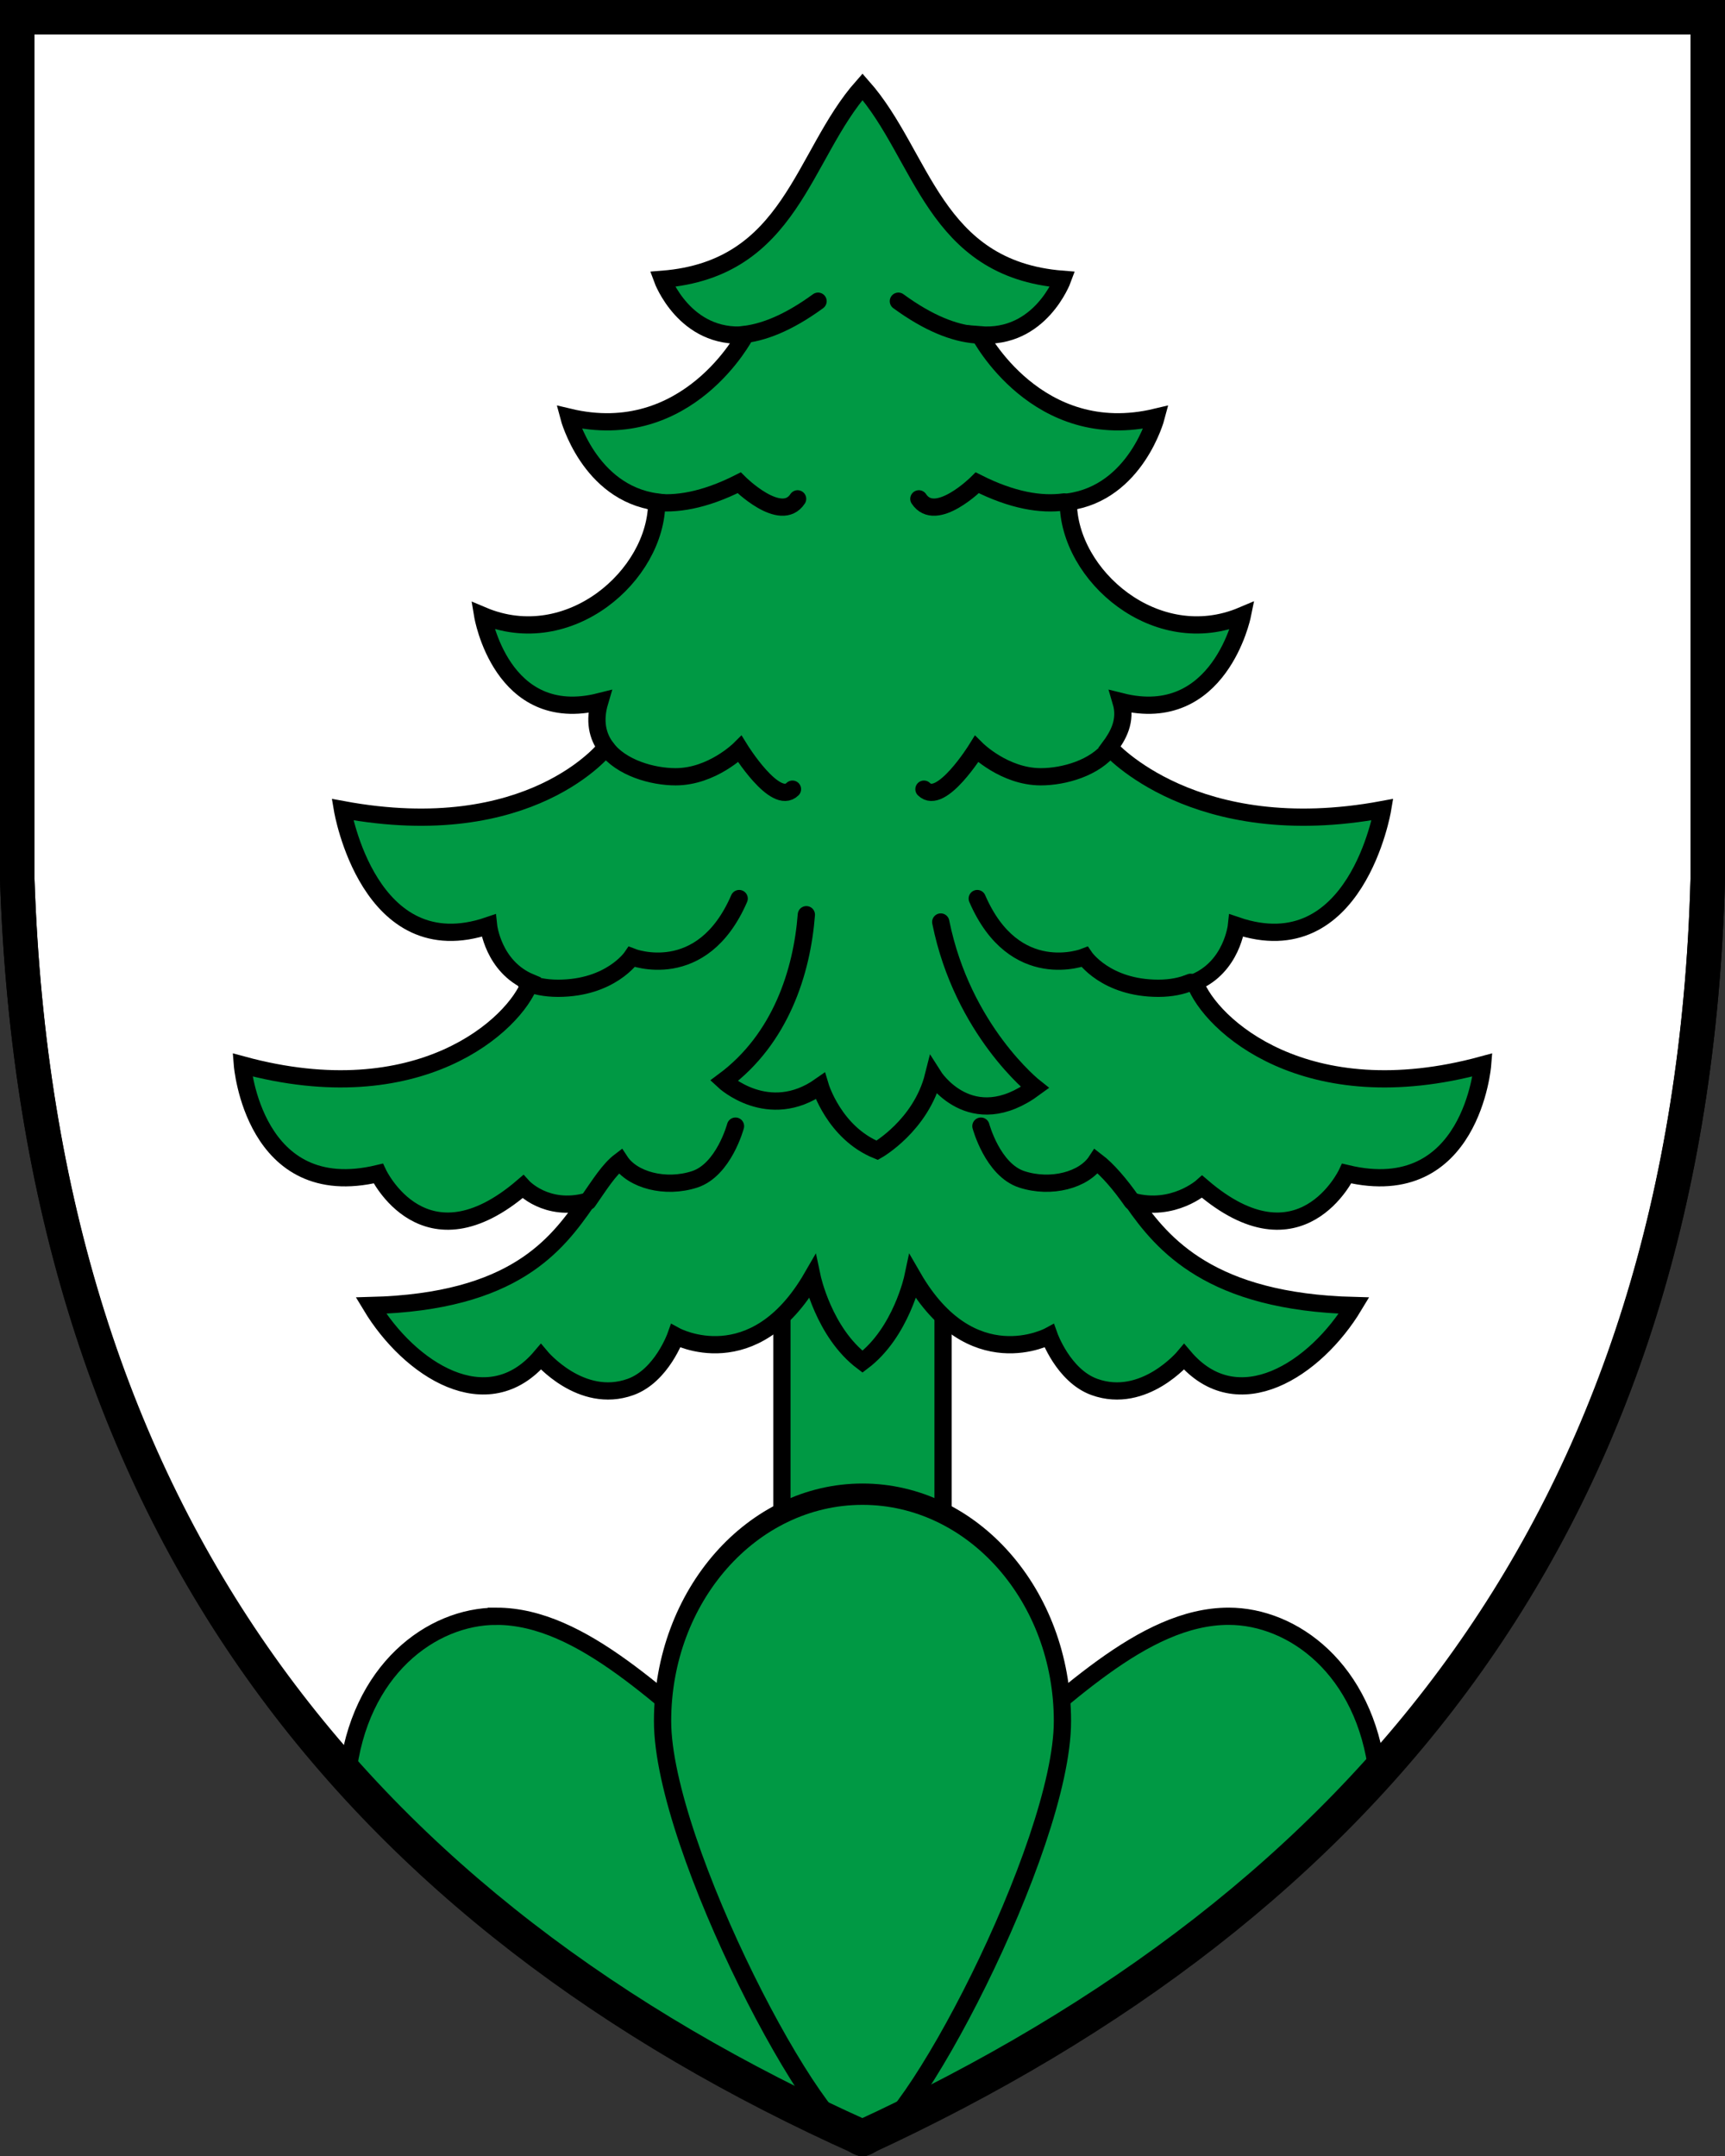
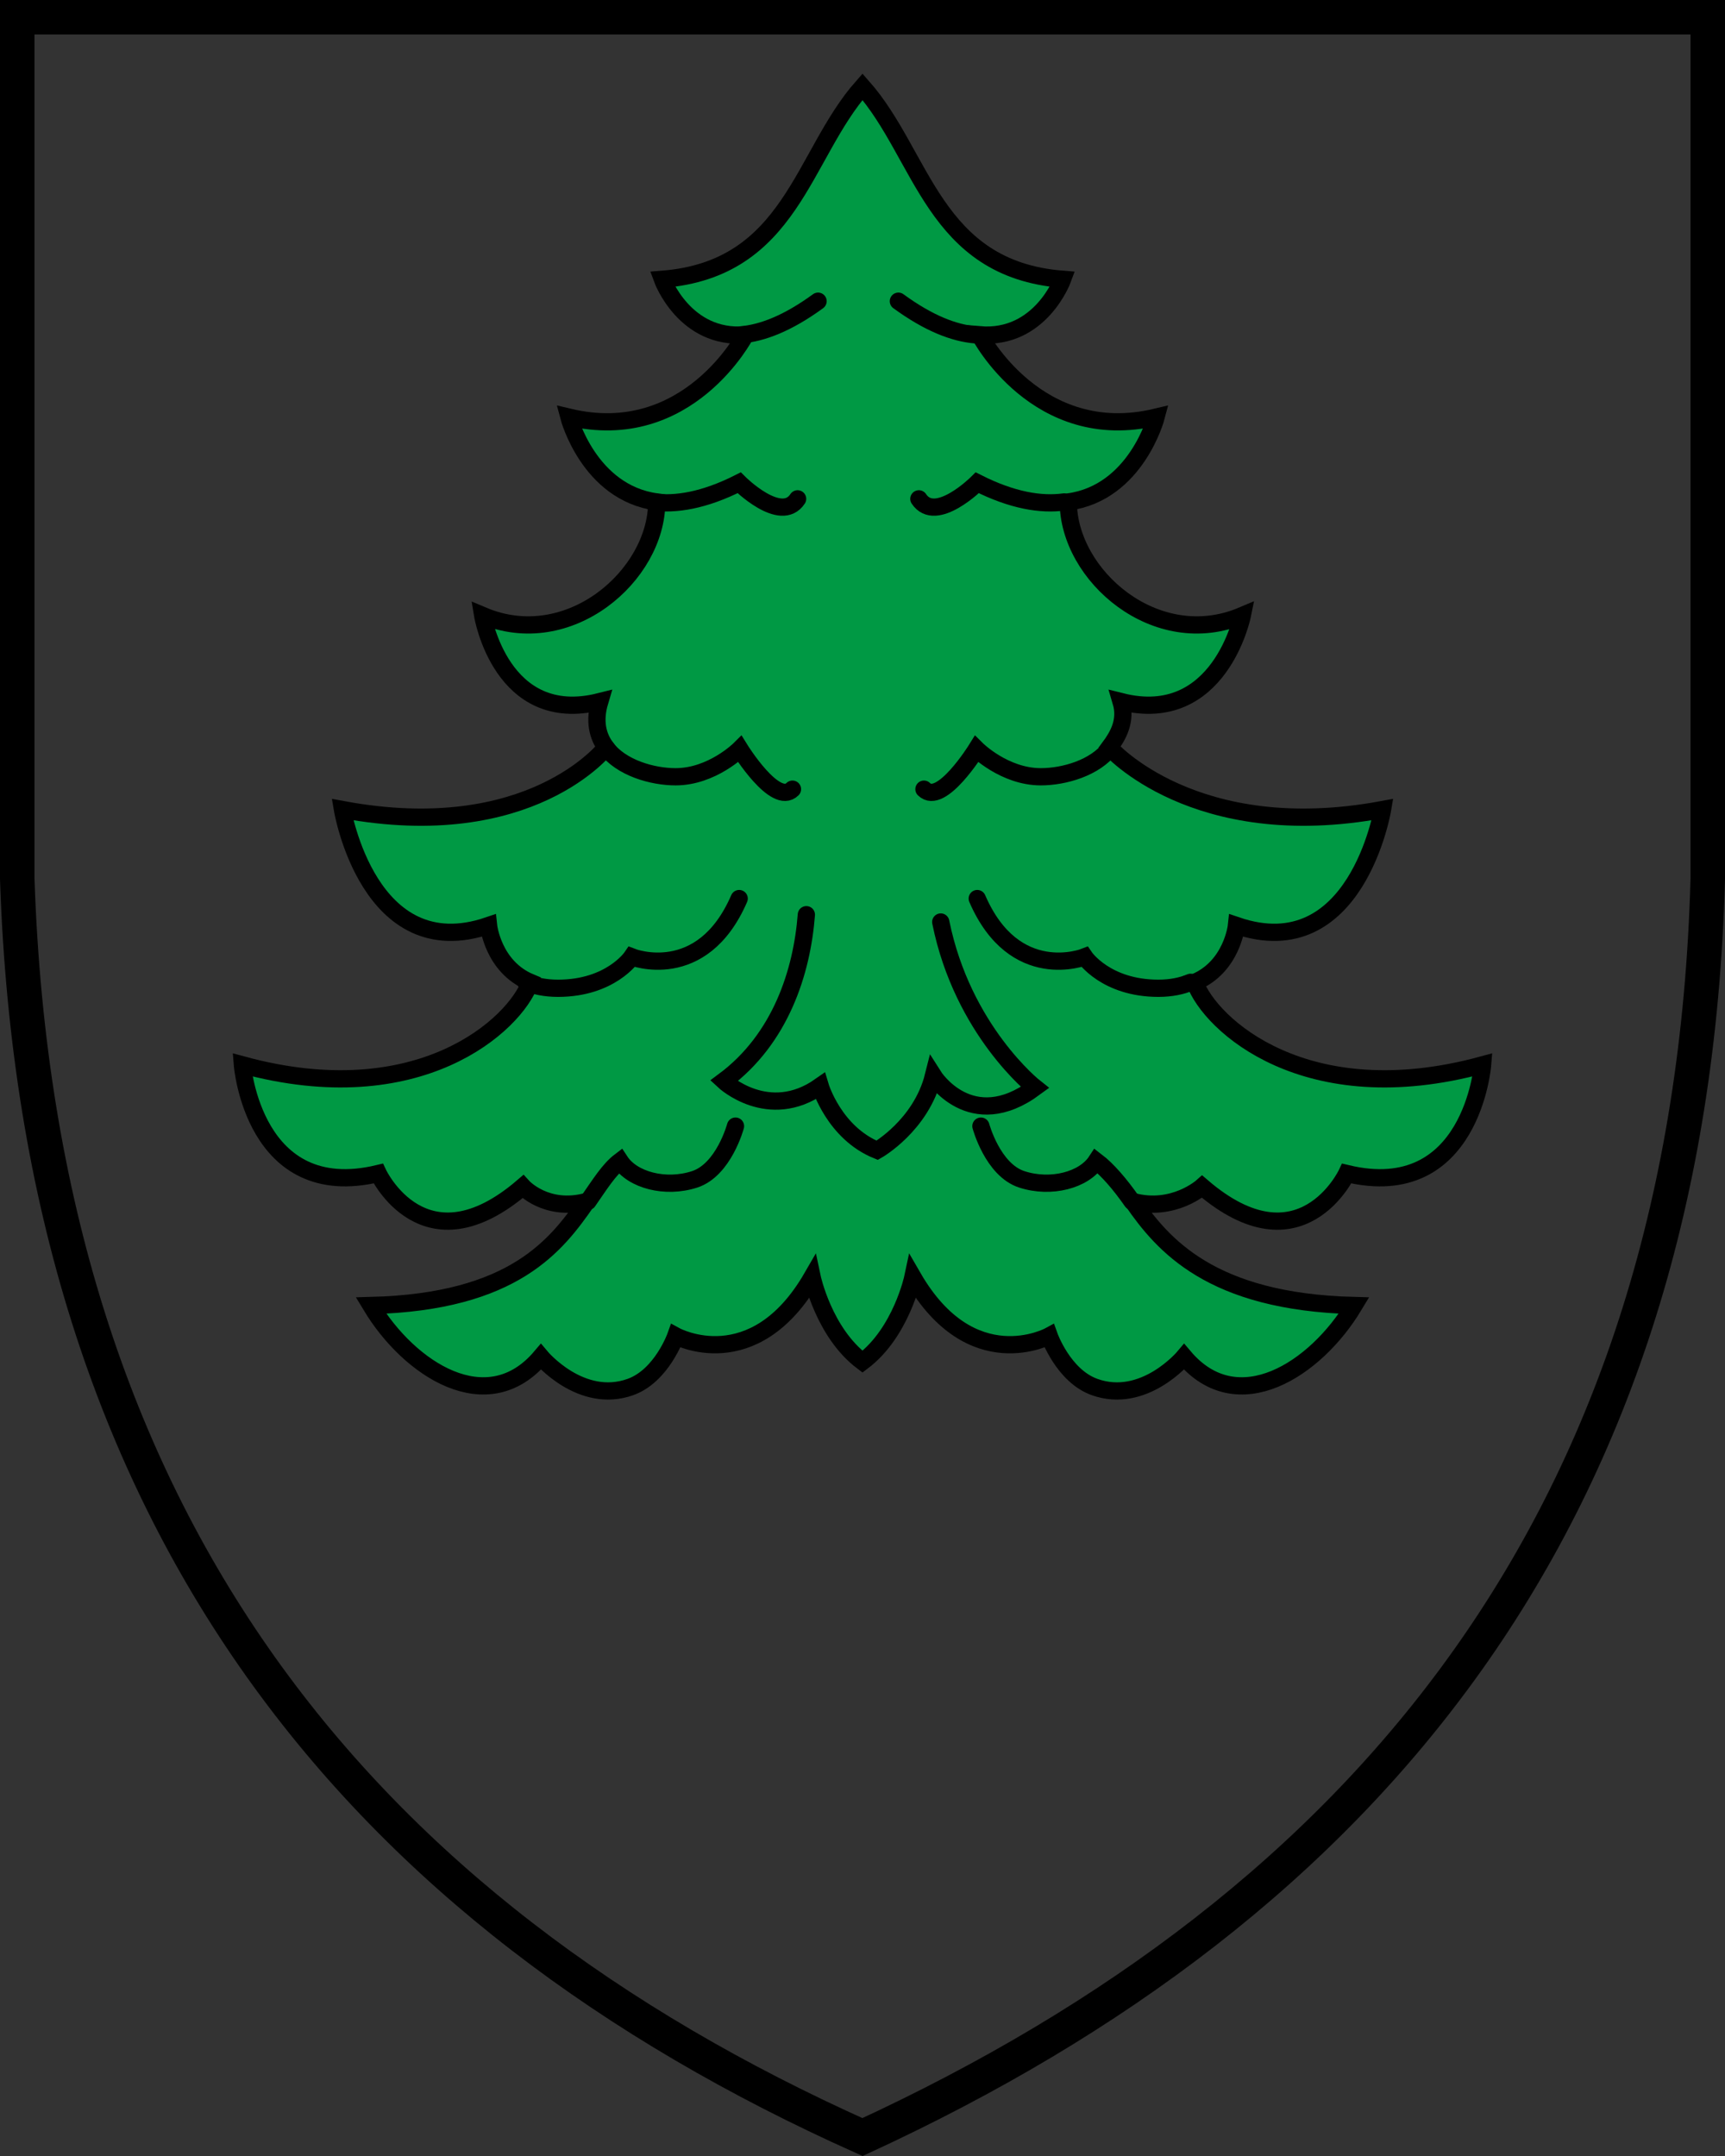
<svg xmlns="http://www.w3.org/2000/svg" width="400" height="500" version="1.1">
  <rect width="100%" height="100%" fill="#333333" stroke="none" />
  <g stroke="#000">
-     <path d="M396 4H4v200c5 150 80 240 196 292 117-54 192-144 196-292V4z" fill="#fff" stroke-width="8" />
-     <path d="M181.31 288.96h37.373v75.554H181.31z" fill="#094" stroke-miterlimit="9.6" stroke-width="4" />
    <path d="M277.07 227.81c8.649-3.63 9.647-13.166 9.647-13.166 27.776 9.473 33.873-26.896 33.873-26.896-43.696 8.119-63.335-14.404-63.335-14.404 1.971-2.653 4.034-6.155 2.703-10.631 22.863 5.752 28.114-19.96 28.114-19.96-19.985 8.458-40.352-9.303-40.352-26.342 15.74-2.127 20.366-19.668 20.366-19.668-27.607 6.597-40.938-19.096-40.938-19.096 14.098 1.187 19.26-12.874 19.26-12.874-29.978-2.368-32.35-28.756-46.406-44.656-14.057 15.9-16.428 42.288-46.406 44.656 0 0 5.162 14.061 19.258 12.874 0 0-13.33 25.693-40.937 19.096 0 0 4.627 17.541 20.366 19.668 0 17.038-20.366 34.799-40.352 26.342 0 0 4.277 25.711 27.14 19.96-1.331 4.476-.52 7.978 1.45 10.631 0 0-17.413 22.523-61.11 14.404 0 0 6.098 36.368 33.874 26.896 0 0 1 9.535 9.647 13.166-3.55 9.84-25.737 30.307-66.723 19.142 0 0 2.54 32.139 31.502 25.204 0 0 10.67 22.667 33.534 3.045 0 0 5.407 5.96 14.837 3.432-6.972 10.007-16.791 23.292-50.065 24.14 8.92 14.829 26.985 26.558 39.406 11.897 0 0 9.282 11.116 20.776 6.991 7.226-2.593 10.5-11.84 10.5-11.84s18.067 9.81 31.616-13.646c0 0 2.71 12.855 11.686 19.621 8.976-6.766 11.686-19.62 11.686-19.62C225.236 319.63 243.3 309.82 243.3 309.82s3.275 9.247 10.5 11.841c11.495 4.125 20.777-6.991 20.777-6.991 12.42 14.66 30.486 2.931 39.406-11.897-33.273-.85-44.344-14.134-51.316-24.14 9.43 2.528 16.088-3.432 16.088-3.432 22.864 19.622 33.534-3.045 33.534-3.045 28.96 6.935 31.502-25.204 31.502-25.204-40.987 11.165-63.174-9.303-66.724-19.142z" fill="#094" stroke-miterlimit="9.6" stroke-width="4" />
    <g fill="none" stroke-linecap="round" stroke-miterlimit="9.6" stroke-width="4">
      <path d="M171.86 77.651c4.84-.407 10.733-2.611 17.833-7.8M151.29 116.41c5.34.722 11.959-.33 20.112-4.445 0 0 9.654 9.642 13.549 3.722M140.5 173.35c3.542 4.767 10.832 6.792 16.164 6.792 8.468 0 14.904-6.428 14.904-6.428s8.214 13.278 12.194 9.303M121.94 227.81c2.034.854 4.492 1.382 7.459 1.382 12.194 0 17.106-7.274 17.106-7.274s16.259 6.428 24.897-13.532M170.55 261.16s-2.71 10.149-9.484 12.348c-6.775 2.2-14.396.17-17.275-4.229-2.589 1.962-4.702 5.402-7.454 9.352M226.15 77.651c-4.84-.407-10.733-2.611-17.832-7.8M246.73 116.41c-5.34.722-11.959-.33-20.112-4.445 0 0-9.654 9.642-13.549 3.722M257.51 173.35c-3.542 4.767-10.831 6.792-16.163 6.792-8.468 0-14.904-6.428-14.904-6.428s-8.214 13.278-12.194 9.303M276.07 227.81c-2.034.854-4.492 1.382-7.459 1.382-12.194 0-17.106-7.274-17.106-7.274s-16.259 6.428-24.897-13.532M227.46 261.16s2.71 10.149 9.484 12.348c6.775 2.2 14.396.17 17.275-4.229 2.588 1.962 5.536 5.402 8.288 9.352M186.98 212.13c-1.016 13.194-5.928 28.756-19.138 38.568 0 0 10.331 9.641 22.356 1.184 0 0 3.218 10.826 13.21 14.886 0 0 10.162-5.751 13.041-17.254 0 0 8.638 13.7 23.542 2.706 0 0-16.767-13.194-21.848-38.398" />
    </g>
    <g fill="#094" stroke-miterlimit="9.6">
-       <path transform="matrix(1 0 0 1 0 -.002)" d="M115.09 374.83c-14.998 0-31.915 12.4-34.551 37.129 28.551 31.817 64.332 57.201 105.69 77.439 4.553.348 9.138.56 13.768.56 4.493 0 8.943-.205 13.363-.533 41.535-20.766 77.421-46.358 106.03-78.037-2.836-24.345-19.601-36.559-34.48-36.559-20.003 0-38.698 19.937-57.523 35.105-18.825 15.17-27.387 4.37-27.387 4.37s-8.561 10.8-27.387-4.37c-18.825-15.169-37.521-35.105-57.523-35.105z" stroke-width="4" />
-       <path transform="matrix(1 0 0 1.236 .993 -80.087)" d="m245.37 387.74c0-23.521-20.757-42.59-46.363-42.59-25.604 0-46.362 19.069-46.362 42.59s36.402 79.628 46.362 79.628 46.363-56.106 46.363-79.628z" stroke-width="4" />
-     </g>
+       </g>
    <path d="M396 3.999H4v199.84c5 149.88 80.001 239.81 196 291.77 117-53.957 192-143.89 196-291.77z" fill="none" stroke-width="8" />
  </g>
</svg>